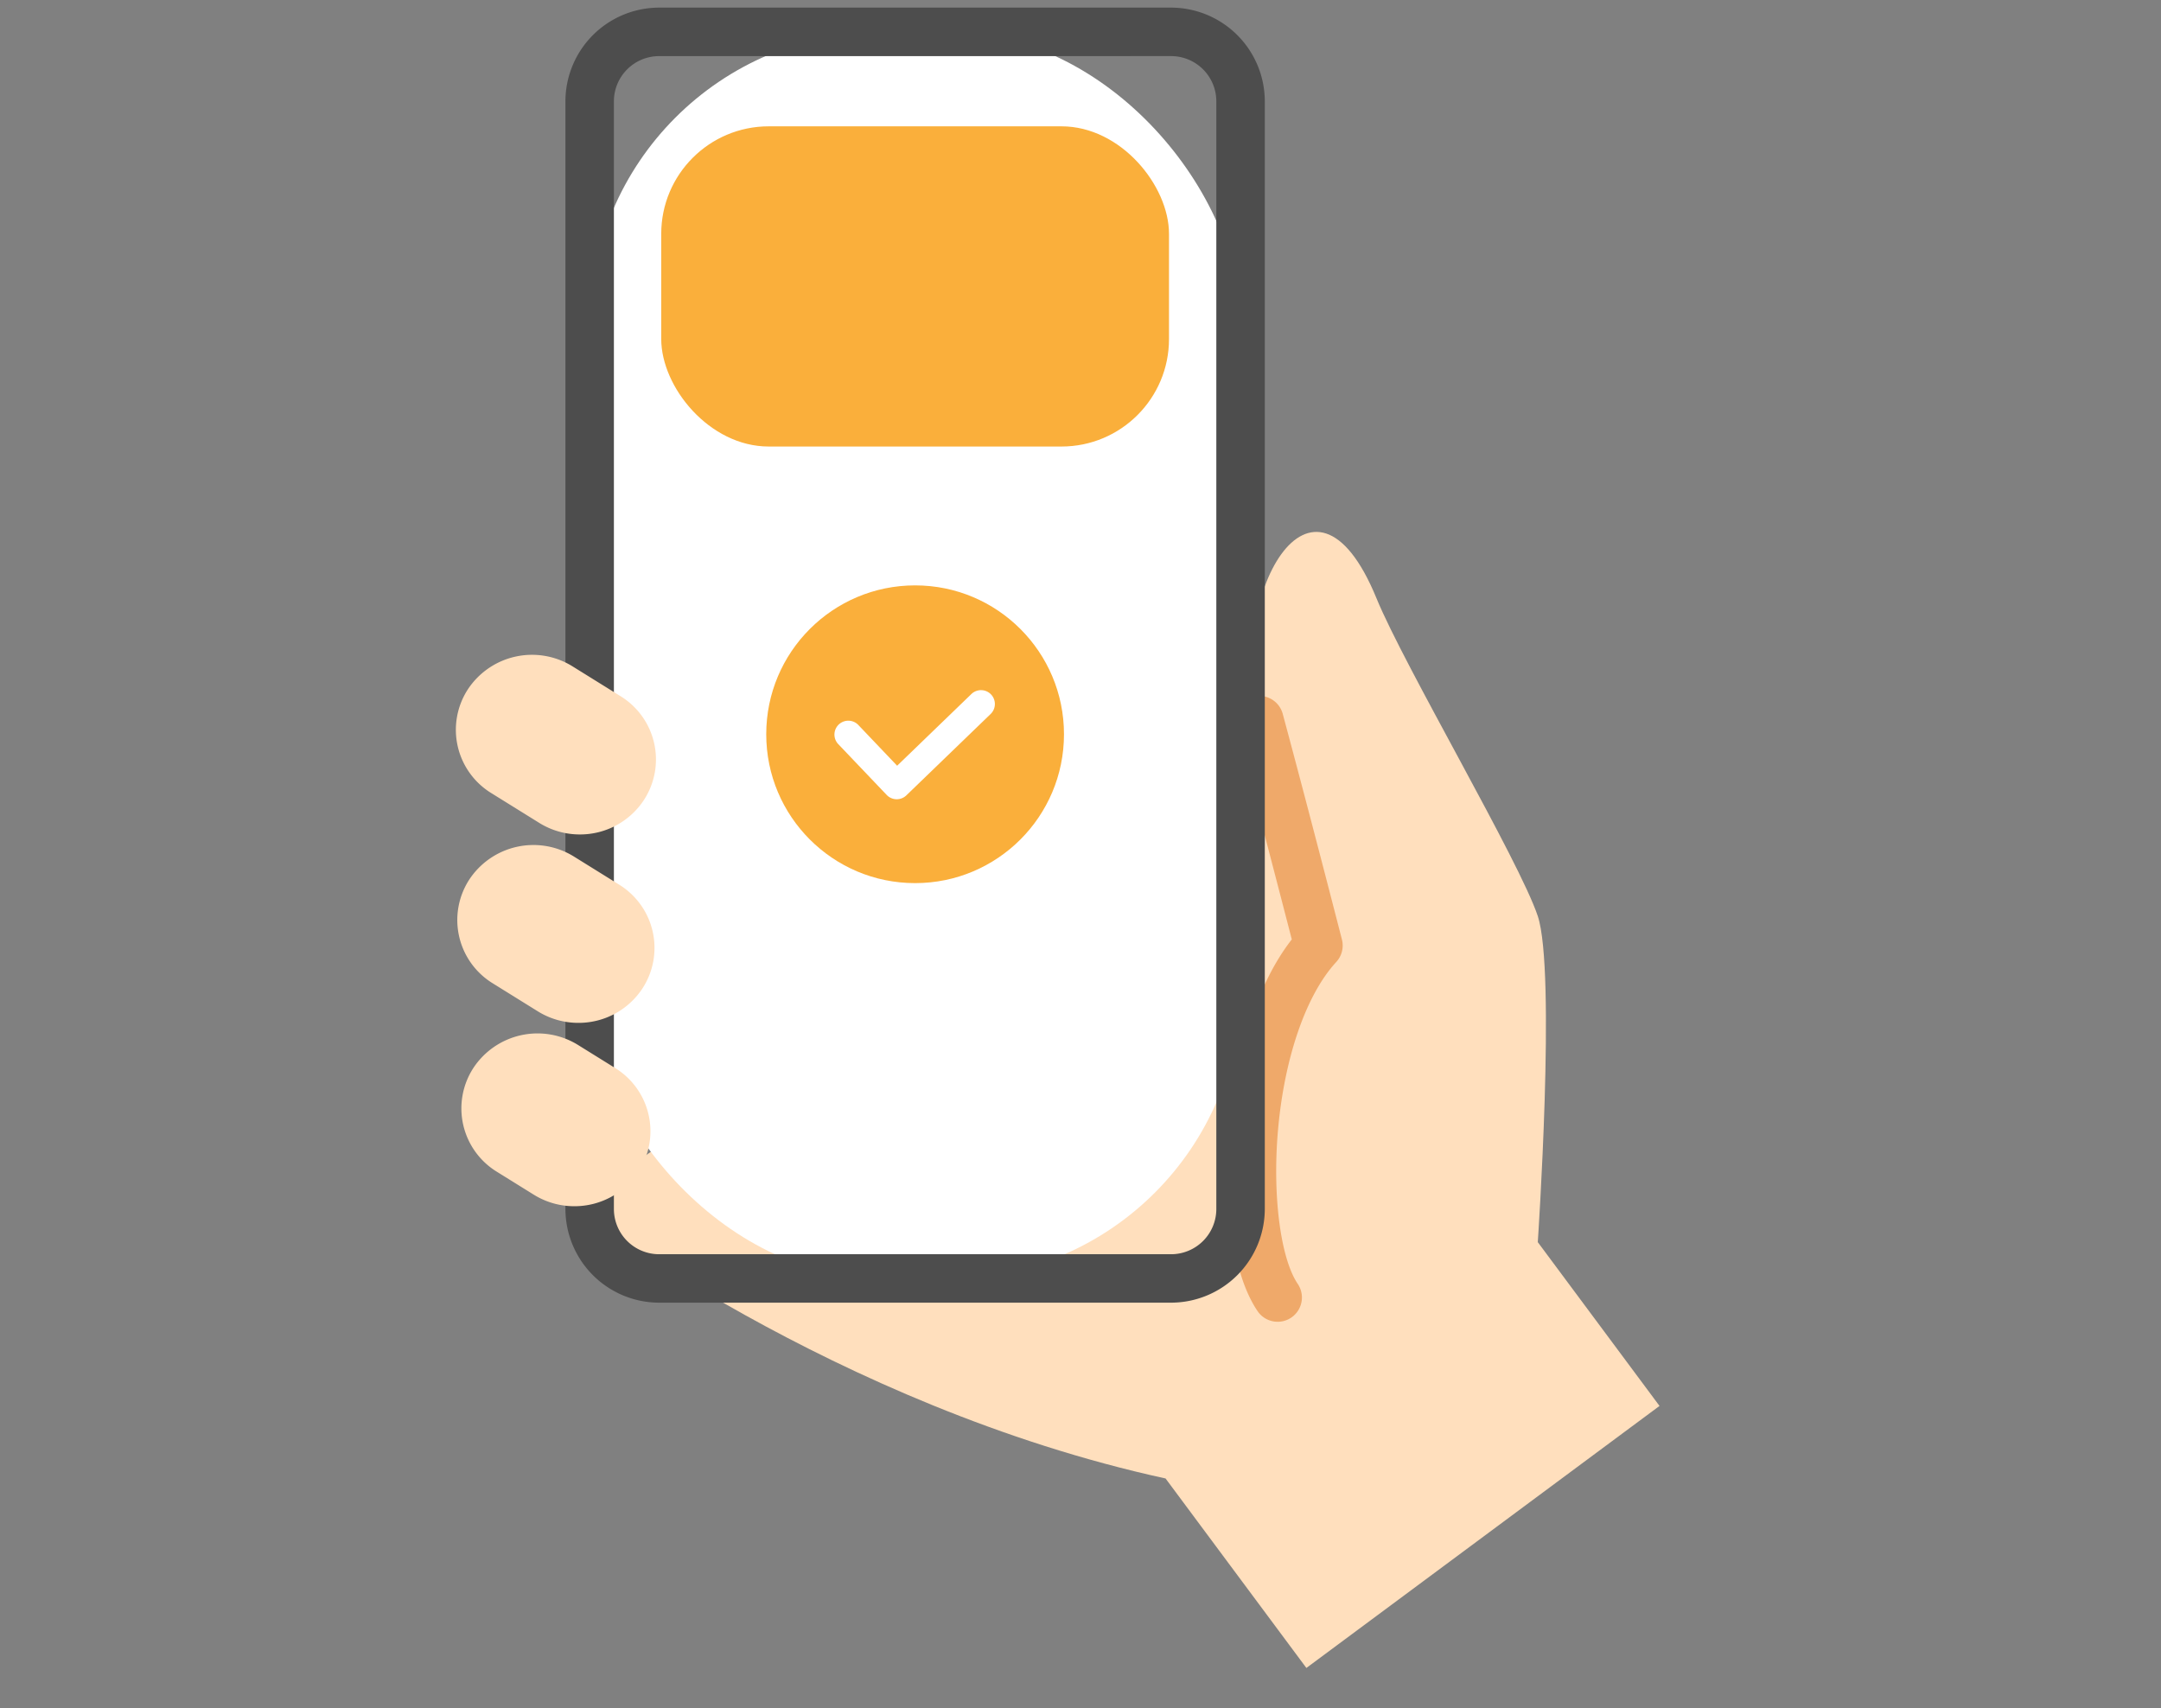
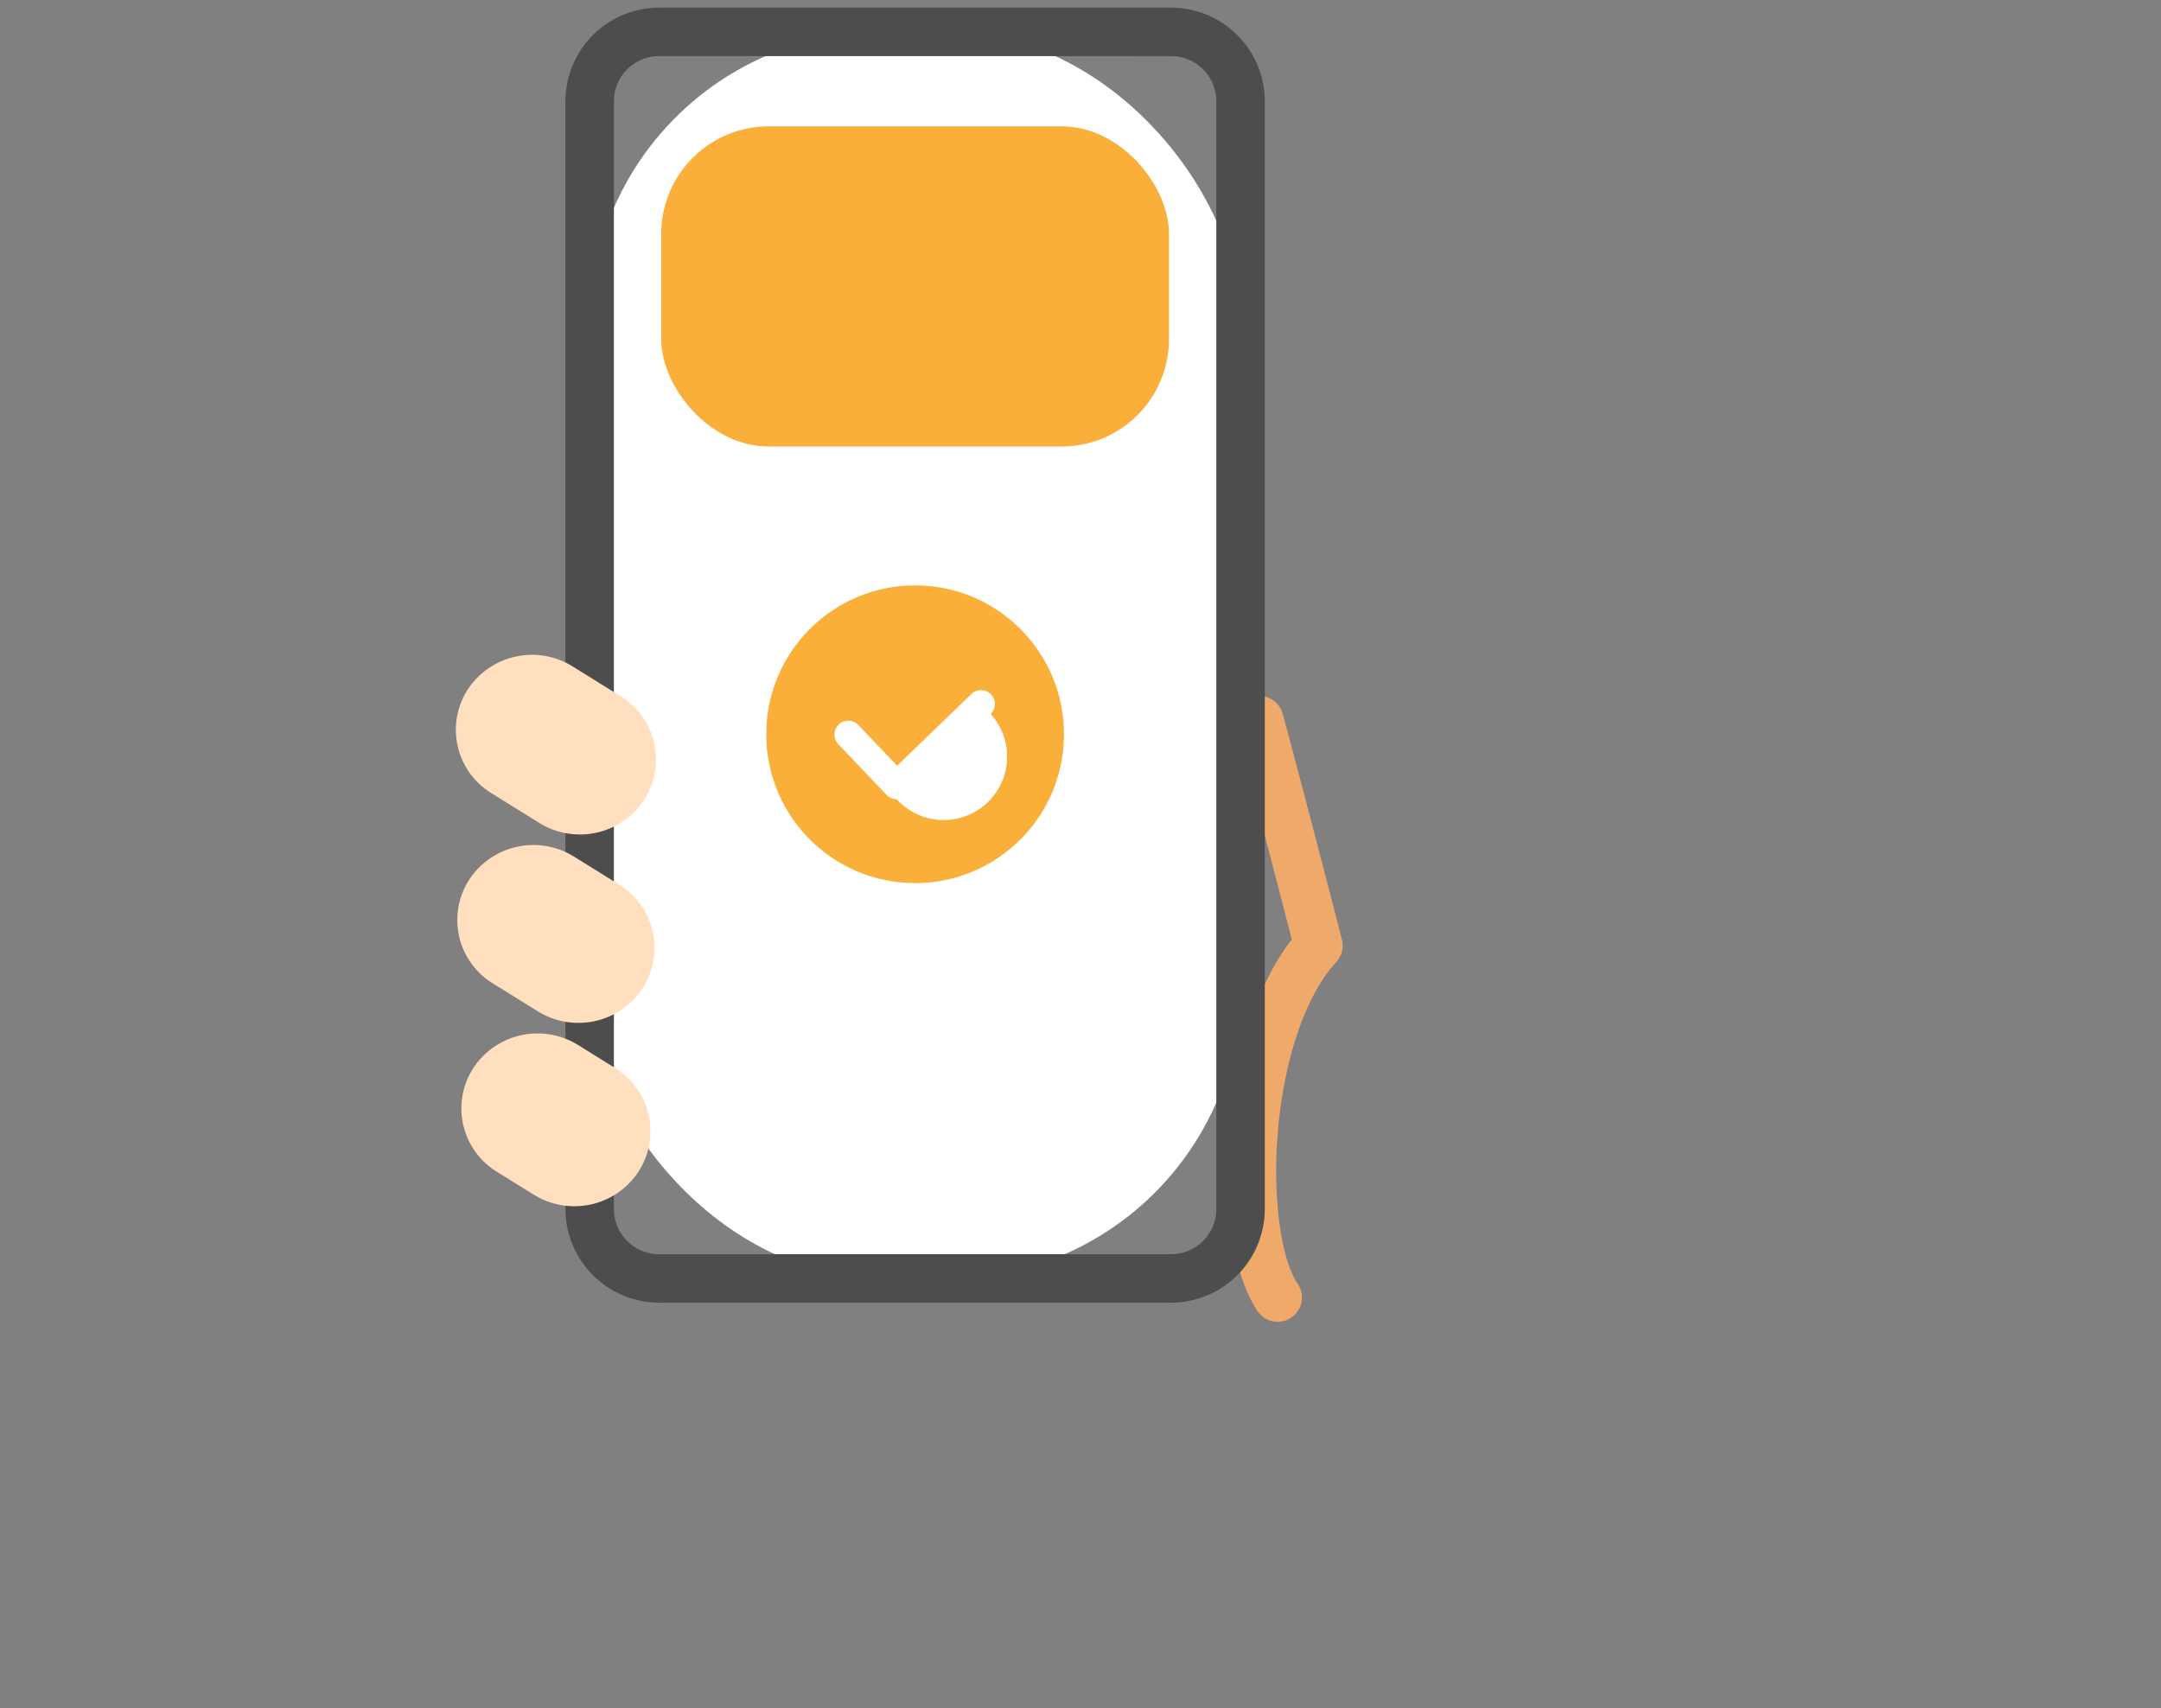
<svg xmlns="http://www.w3.org/2000/svg" width="148" height="117" viewBox="0 0 148 117">
  <rect x="0" y="0" width="148" height="117" fill="#808080" stroke="none" />
  <g transform="translate(-335 -8621)">
    <g transform="translate(-831.966 8065.918)">
-       <path d="M1306.675,766.715l-8.337-11.218s1.257-18.55,0-22.33-9.145-17.127-11.047-21.768c-4.432-10.817-10.28,0-8.035,8.321l-46.91,33.317s17.725,13.678,40.5,18.646l9.644,12.977Z" transform="translate(-26.054 -115.342)" fill="#ffdfbd" />
      <path d="M1424.277,796.945a1.66,1.66,0,0,1-1.379-.731c-1.965-2.908-2.278-8.432-1.915-12.632.46-5.331,2-9.935,4.26-12.824-.6-2.317-2.336-9.046-3.837-14.61a1.662,1.662,0,0,1,3.209-.865c1.841,6.827,4.039,15.394,4.061,15.48a1.662,1.662,0,0,1-.387,1.539c-2.07,2.245-3.563,6.569-3.995,11.566-.382,4.425.176,8.737,1.358,10.485a1.662,1.662,0,0,1-1.375,2.592Z" transform="translate(-169.806 -151.336)" fill="#efa96a" />
      <g transform="translate(1205.69 555.604)">
        <rect width="44.575" height="85.375" rx="20.044" transform="translate(1.662 1.662)" fill="#fff" />
        <path d="M1271.277,644.3h-35.058a6.427,6.427,0,0,1-6.42-6.42V562.024a6.427,6.427,0,0,1,6.42-6.42h35.058a6.427,6.427,0,0,1,6.42,6.42v75.858A6.427,6.427,0,0,1,1271.277,644.3Zm-35.058-85.375a3.1,3.1,0,0,0-3.1,3.1v75.858a3.1,3.1,0,0,0,3.1,3.1h35.058a3.1,3.1,0,0,0,3.1-3.1V562.024a3.1,3.1,0,0,0-3.1-3.1Z" transform="translate(-1229.799 -555.604)" fill="#4d4d4d" />
      </g>
      <path d="M1206.673,754.621a5.247,5.247,0,0,1-2.777-.793l-3.279-2.037a5.086,5.086,0,0,1-1.627-7.08,5.262,5.262,0,0,1,7.191-1.6l3.279,2.037a5.086,5.086,0,0,1,1.627,7.08A5.23,5.23,0,0,1,1206.673,754.621Z" transform="translate(0 -142.388)" fill="#ffdfbd" />
      <path d="M1206.891,809.369a5.251,5.251,0,0,1-2.777-.792l-3.082-1.915a5.086,5.086,0,0,1-1.627-7.08,5.262,5.262,0,0,1,7.191-1.6l3.082,1.915a5.087,5.087,0,0,1,1.627,7.08A5.23,5.23,0,0,1,1206.891,809.369Z" transform="translate(-0.317 -184.232)" fill="#ffdfbd" />
      <path d="M1207.508,863.378a5.248,5.248,0,0,1-2.777-.793l-2.524-1.568a5.086,5.086,0,0,1-1.627-7.08,5.262,5.262,0,0,1,7.191-1.6l2.524,1.568a5.086,5.086,0,0,1,1.627,7.08A5.231,5.231,0,0,1,1207.508,863.378Z" transform="translate(-1.212 -225.683)" fill="#ffdfbd" />
      <g transform="translate(1212.252 563.734)">
        <rect width="34.775" height="21.93" rx="7.362" transform="translate(0)" fill="#faaf3b" />
      </g>
      <g transform="translate(1219.443 595.174)">
        <circle cx="10.196" cy="10.196" r="10.196" transform="translate(0 0)" fill="#faaf3b" />
-         <path d="M1311.613,759.981h-.02a.95.95,0,0,1-.668-.295l-3.335-3.5a.95.95,0,0,1,1.375-1.31l2.676,2.81,5.085-4.91a.949.949,0,1,1,1.319,1.366l-5.773,5.574A.949.949,0,0,1,1311.613,759.981Z" transform="translate(-1302.676 -745.334)" fill="#fff" />
+         <path d="M1311.613,759.981h-.02a.95.95,0,0,1-.668-.295l-3.335-3.5a.95.95,0,0,1,1.375-1.31l2.676,2.81,5.085-4.91a.949.949,0,1,1,1.319,1.366A.949.949,0,0,1,1311.613,759.981Z" transform="translate(-1302.676 -745.334)" fill="#fff" />
      </g>
    </g>
-     <rect width="148" height="117" transform="translate(335 8621)" fill="none" />
  </g>
</svg>